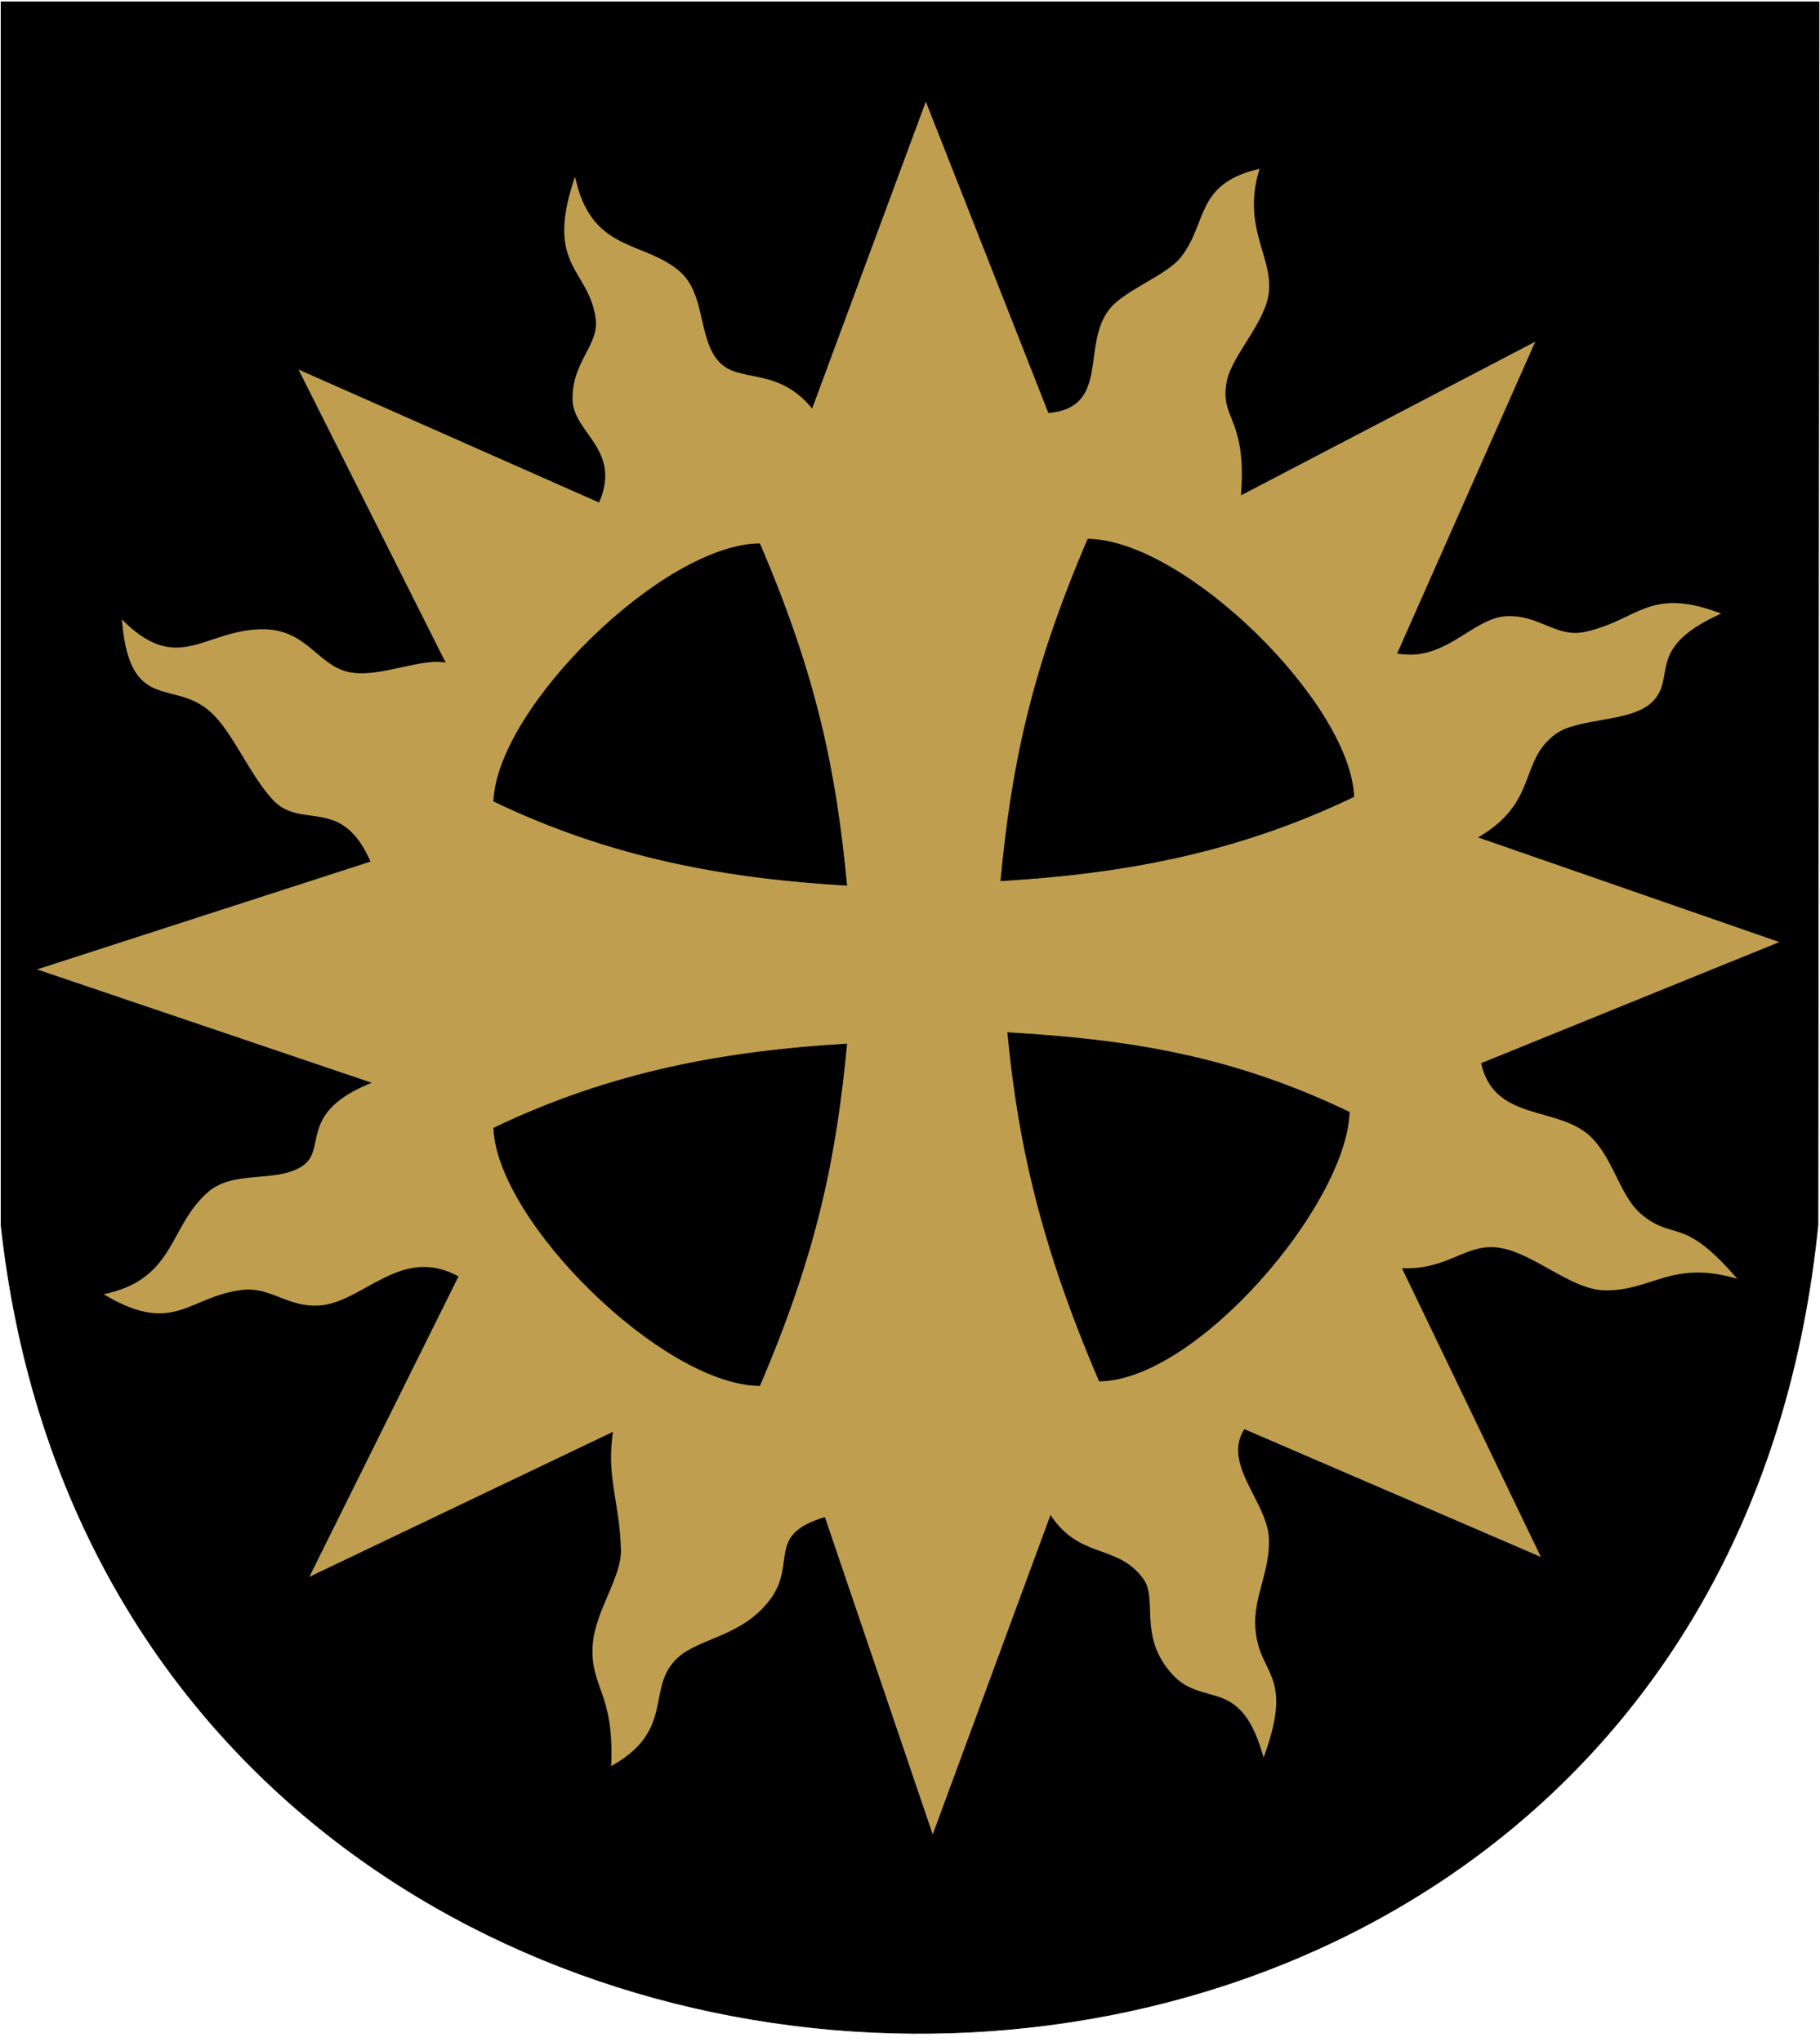
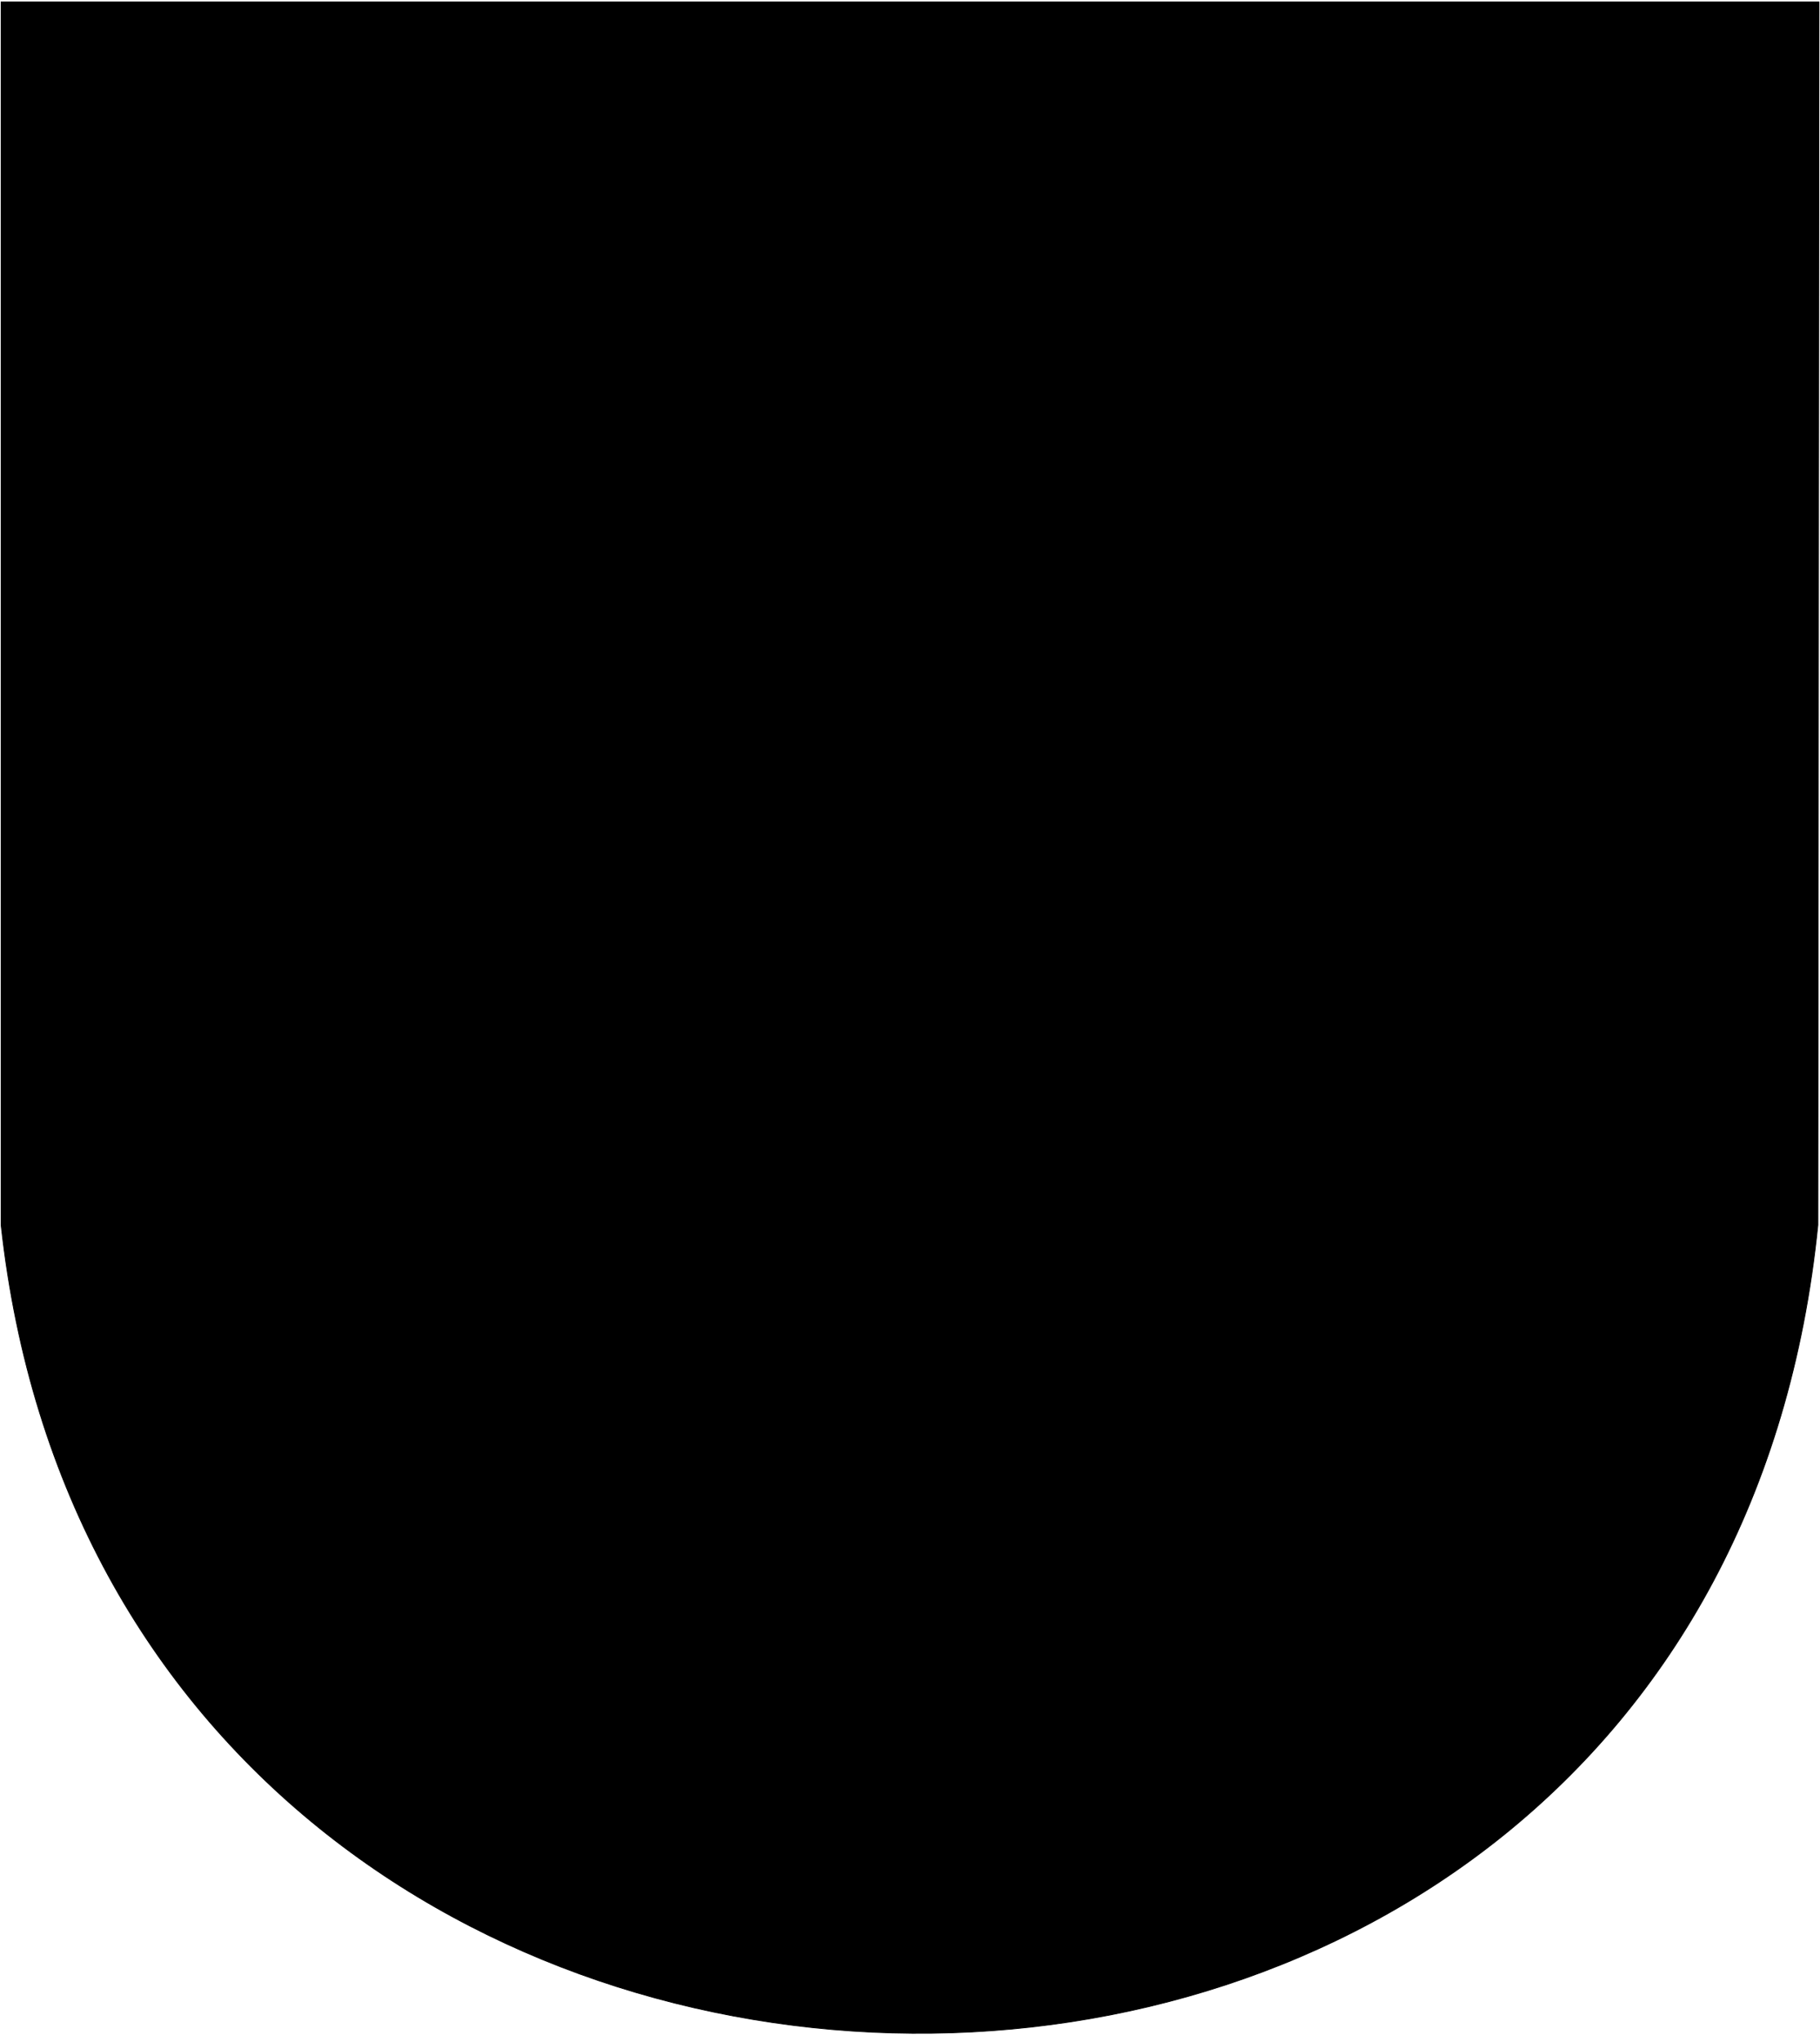
<svg xmlns="http://www.w3.org/2000/svg" xml:space="preserve" width="500px" height="561px" shape-rendering="geometricPrecision" text-rendering="geometricPrecision" image-rendering="optimizeQuality" fill-rule="evenodd" clip-rule="evenodd" viewBox="0 0 500 561" version="1.0">
  <g id="Layer_x0020_1">
    <path id="path1937" fill="black" stroke="black" stroke-width="0.216" d="M0.31 0.541l499.412 -0 -0.308 336.015c-30.147,299.494 -467.018,292.644 -499.105,0.017l0 -336.032z" />
-     <path fill="#BF9F4F" stroke="#BF9F4F" stroke-width="0.992" d="M406.313 291.792c3.597,17.246 21.744,12.205 30.613,21.118 6.068,6.098 7.808,16.376 13.937,21.287 9.052,7.253 10.945,0.444 24.942,16.204 -16.993,-4.363 -22.316,3.756 -34.834,3.612 -9.147,-0.105 -19.404,-10.261 -29.012,-11.705 -9.607,-1.445 -14.193,6.445 -27.617,5.571l37.958 78.888 -80.635 -34.762c-6.884,10.078 6.021,20.633 6.438,30.679 0.367,8.865 -4.257,15.947 -3.737,24.316 0.848,13.645 10.445,12.314 2.83,34.259 -6.356,-21.156 -16.564,-12.635 -24.72,-21.546 -9.542,-10.425 -3.59,-20.413 -8.085,-26.402 -7.491,-9.983 -17.94,-5.115 -25.904,-18.22l-32.227 87.4 -29.322 -86.312c-17.075,4.927 -8.656,12.901 -15.418,22.472 -7.463,10.563 -19.638,10.782 -25.744,16.489 -8.924,8.34 -0.738,19.517 -17.346,29.197 0.691,-19.682 -5.856,-20.849 -5.105,-32.397 0.584,-8.981 7.92,-18.442 7.756,-26.029 -0.292,-13.489 -4.301,-20.567 -2.023,-33.413l-82.996 39.654 40.558 -81.694c-16.546,-9.395 -26.958,7.115 -39.221,7.727 -8.391,0.418 -13.024,-5.248 -20.951,-4.289 -14.703,1.78 -18.476,12.296 -36.609,1.886 18.684,-4.573 17.016,-18.498 27.545,-27.836 6.763,-5.998 17.959,-2.485 25.426,-6.846 8.463,-4.942 -1.792,-15.191 20.75,-23.663l-91.802 -31.099 90.704 -29.333c-8.109,-19.214 -19.497,-9.363 -27.137,-17.591 -6.33,-6.817 -10.982,-18.607 -17.075,-24.115 -10.46,-9.454 -21.705,0.327 -24.166,-23.833 14.967,14.208 22.299,2.276 37.52,1.905 12.37,-0.302 15.112,9.677 23.923,11.704 8.81,2.027 21.19,-4.523 27.846,-2.269l-40.3 -80.27 81.769 36.184c6.907,-15.361 -6.96,-19.924 -7.061,-29.016 -0.115,-10.43 7.426,-14.661 6.343,-22.342 -1.926,-13.655 -13.537,-14.125 -6.233,-37.008 4.91,19.41 19.155,16.341 28.602,24.659 6.903,6.078 4.742,18.147 10.593,24.628 5.851,6.481 16.593,1.128 26.186,13.599l31.09 -83.936 33.335 84.701c18.301,-1.428 9.503,-19.537 17.813,-29.145 4.353,-5.033 15.473,-8.885 19.413,-14.026 7.348,-9.586 3.926,-19.614 20.389,-23.782 -4.387,15.361 3.574,23.298 2.819,32.782 -0.675,8.476 -10.187,17.425 -11.607,24.928 -2.076,10.964 5.777,9.638 3.831,32.19l80.383 -41.982 -37.611 84.926c13.66,3.001 21.397,-9.425 30.437,-10.088 9.041,-0.663 13.762,6.062 22.014,4.261 14.562,-3.18 17.342,-12.205 35.977,-5.45 -20.224,9.496 -11.221,17.578 -18.201,24.067 -5.759,5.353 -20.079,3.936 -26.382,8.648 -10.506,7.853 -4.437,19.129 -22.111,28.839l82.563 28.68 -81.111 32.94z" />
-     <path fill="black" stroke="black" stroke-width="0.216" d="M135.67 220.109c32.654,15.69 64.274,21.177 96.928,23.09 -2.968,-31.17 -8.206,-57.167 -23.907,-93.804 -26.582,0.273 -72.09,45.204 -73.02,70.713z" />
-     <path fill="black" stroke="black" stroke-width="0.216" d="M371.897 218.859c-32.654,15.69 -64.274,21.177 -96.928,23.09 2.968,-31.17 8.206,-57.167 23.907,-93.804 26.582,0.273 72.09,45.204 73.02,70.713z" />
    <path fill="black" stroke="black" stroke-width="0.216" d="M135.67 309.933c32.654,-15.69 64.274,-21.177 96.928,-23.09 -2.968,31.17 -8.206,57.167 -23.907,93.804 -26.582,-0.273 -72.09,-45.204 -73.02,-70.713z" />
    <path fill="black" stroke="black" stroke-width="0.216" d="M370.669 305.559c-32.654,-15.69 -61.15,-19.927 -93.804,-21.841 2.968,31.17 9.456,59.042 25.157,95.678 26.582,-0.273 67.716,-48.327 68.647,-73.837z" />
  </g>
</svg>